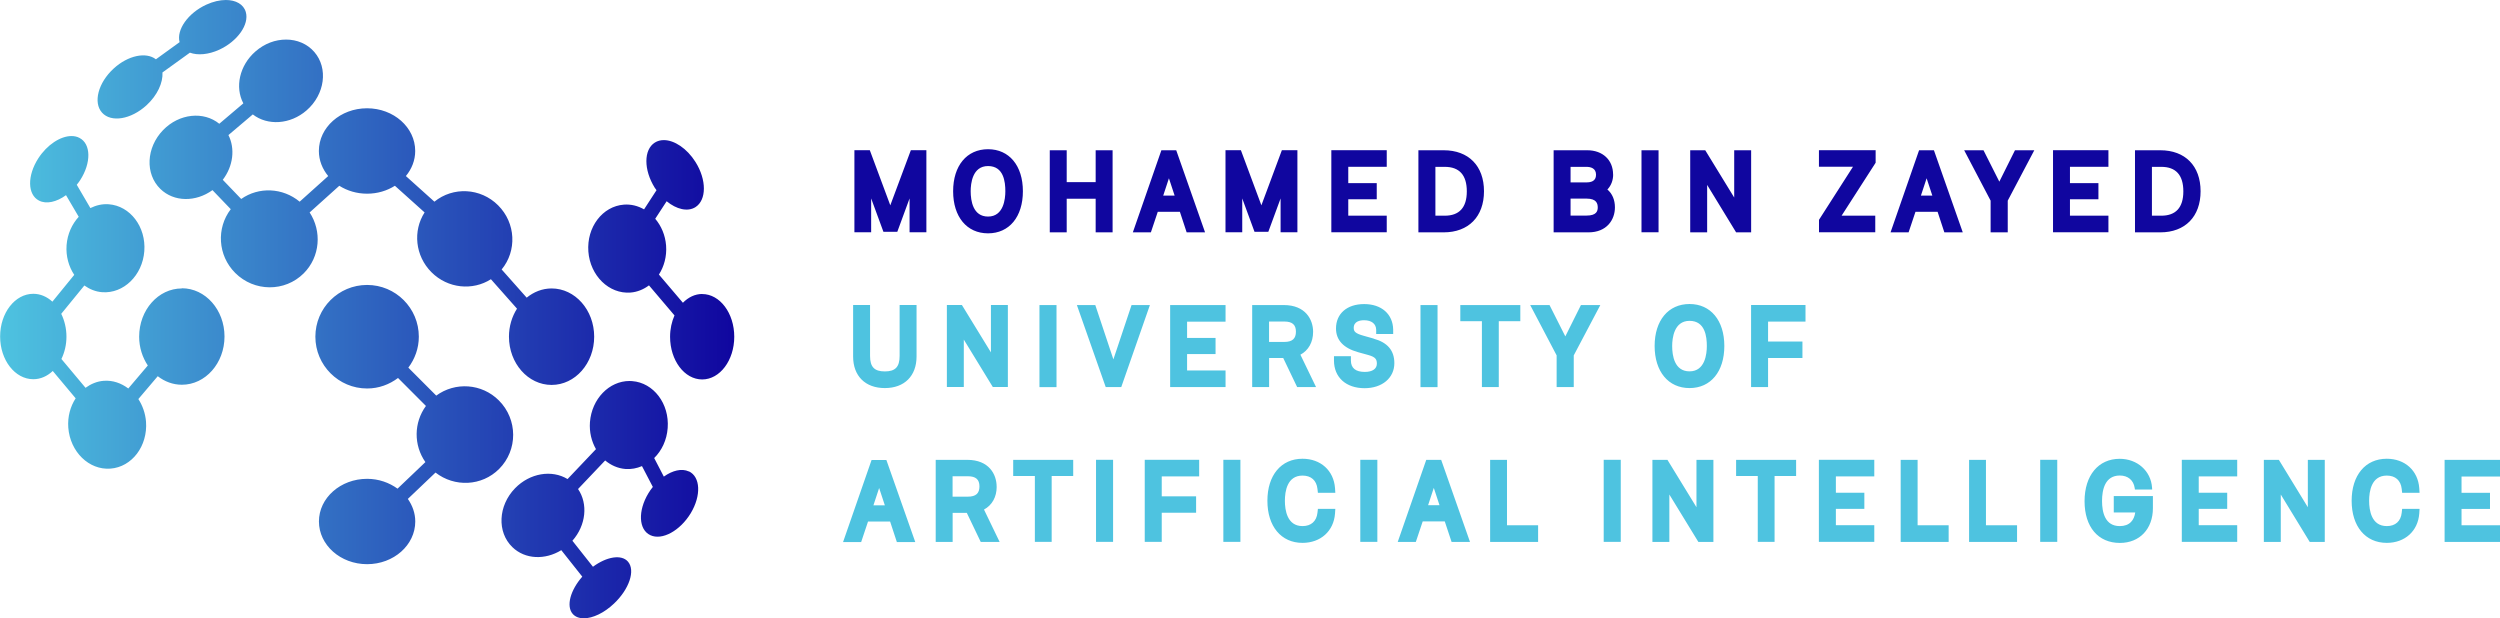
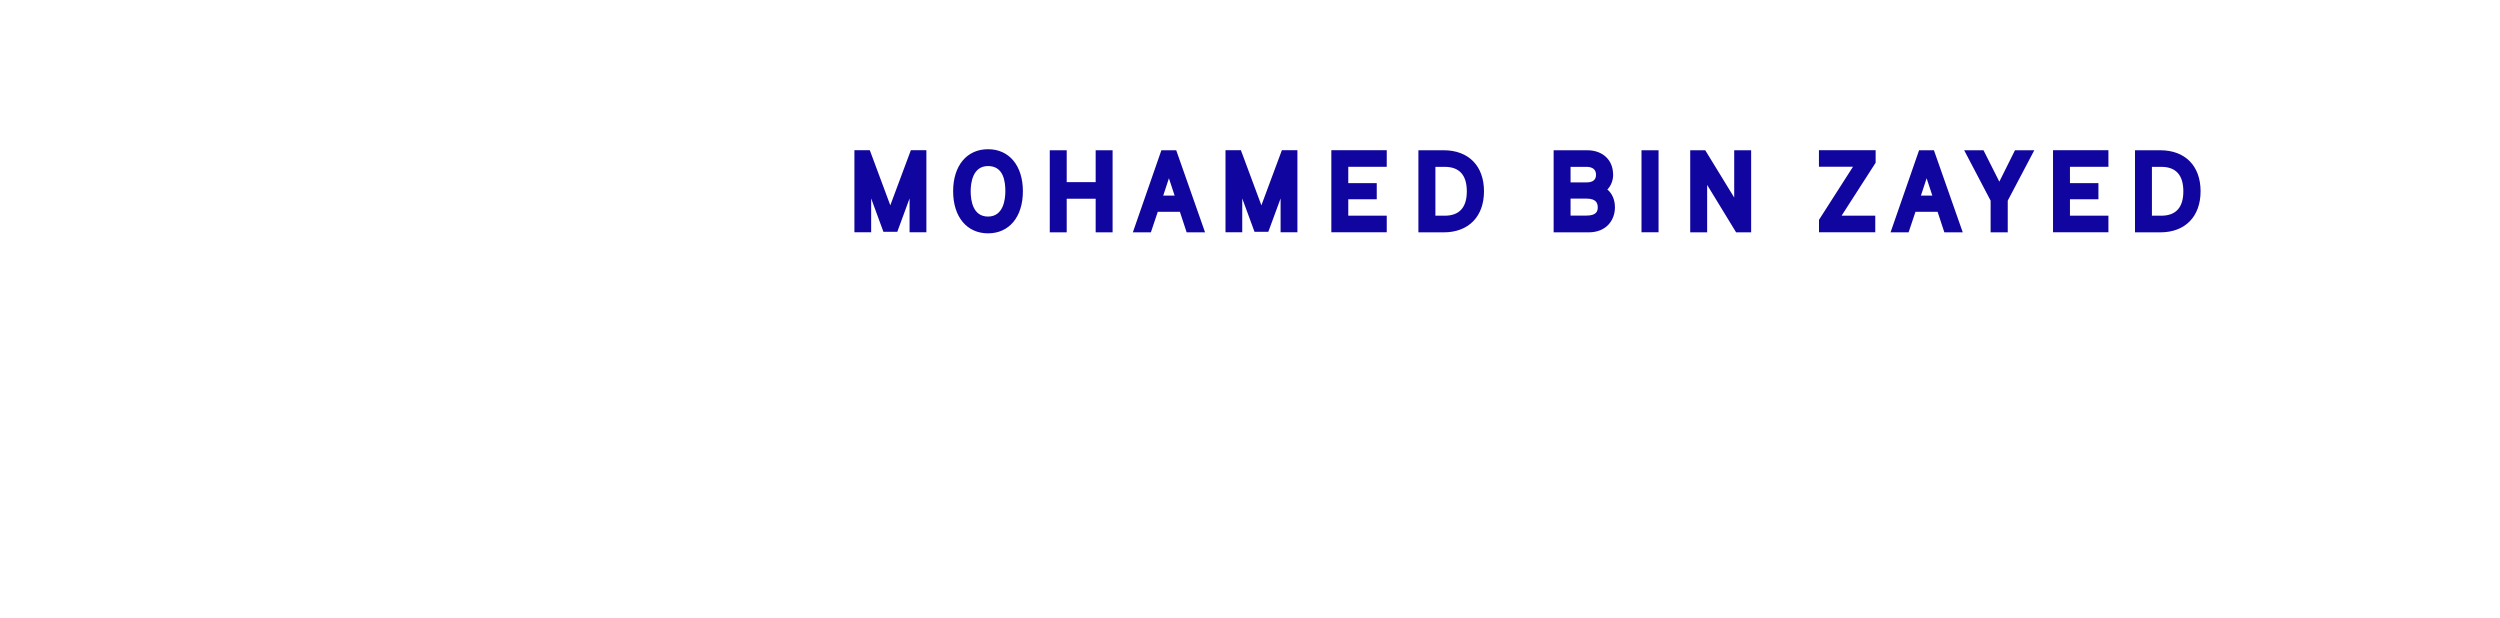
<svg xmlns="http://www.w3.org/2000/svg" width="283" height="70" viewBox="0 0 283 70" fill="none">
  <g clip-path="url(#clip0_9987_12520)">
    <path d="M163.425 17.009H160.563V26.302H163.425C166.238 26.302 167.988 24.522 167.988 21.649C167.988 18.776 166.238 17.009 163.425 17.009ZM163.543 24.41H162.487V18.887H163.543C165.203 18.887 166.043 19.819 166.043 21.663C166.043 23.506 165.182 24.417 163.543 24.417V24.41ZM150.707 26.295H156.979V24.41H152.624V22.56H155.847V20.73H152.624V18.88H156.979V17.002H150.707V26.295ZM100.782 23.242L98.462 17.002H96.719V26.295H98.615V22.929C98.615 22.769 98.615 22.616 98.615 22.462L100.004 26.24H101.574L102.963 22.462C102.963 22.616 102.963 22.776 102.963 22.929V26.295H104.866V17.002H103.109L100.782 23.242ZM111.846 16.891C109.443 16.891 107.894 18.755 107.894 21.649C107.894 24.542 109.443 26.414 111.846 26.414C114.25 26.414 115.791 24.542 115.791 21.649C115.791 18.755 114.243 16.891 111.846 16.891ZM111.846 24.515C110.138 24.515 109.881 22.72 109.881 21.649C109.881 20.793 110.068 18.797 111.846 18.797C113.624 18.797 113.805 20.584 113.805 21.649C113.805 22.511 113.617 24.515 111.846 24.515ZM124.029 20.619H120.751V17.009H118.834V26.302H120.751V22.497H124.029V26.302H125.946V17.009H124.029V20.619ZM131.468 17.009L128.238 26.302H130.28L131.058 23.979H133.565L134.329 26.302H136.413L133.149 17.009H131.461H131.468ZM131.676 22.142L132.322 20.181L132.968 22.142H131.676ZM142.789 23.242L140.469 17.002H138.726V26.295H140.622V22.929C140.622 22.769 140.622 22.616 140.622 22.462L142.011 26.24H143.574L144.963 22.462C144.963 22.616 144.963 22.769 144.963 22.929V26.295H146.866V17.002H145.109L142.789 23.242ZM182.602 19.757C182.602 18.115 181.428 17.009 179.677 17.009H175.871V26.302H179.816C181.886 26.302 182.81 24.883 182.81 23.471C182.81 22.63 182.511 21.92 181.956 21.454C182.379 21.009 182.609 20.417 182.609 19.757H182.602ZM177.788 18.887H179.573C180.073 18.887 180.671 19.04 180.671 19.784C180.671 20.529 180.073 20.647 179.573 20.647H177.788V18.894V18.887ZM179.608 24.403H177.788V22.483H179.608C180.733 22.483 180.865 23.054 180.865 23.485C180.865 23.882 180.733 24.403 179.608 24.403ZM185.817 26.295H187.748V17.009H185.817V26.295ZM196.319 22.372L193.034 17.009H191.332V26.302H193.249V20.932L196.528 26.302H198.229V17.009H196.312V22.372H196.319ZM205.911 18.873H209.759L205.911 24.883V26.295H212.28V24.417H208.467L212.322 18.421V17.002H205.904V18.866L205.911 18.873ZM217.239 17.009L214.01 26.302H216.052L216.83 23.979H219.337L220.101 26.302H222.185L218.92 17.009H217.233H217.239ZM217.448 22.142L218.094 20.181L218.74 22.142H217.448ZM226.324 20.564L224.532 17.009H222.344L225.338 22.713V26.302H227.276V22.713L230.283 17.009H228.095L226.324 20.564ZM232.402 26.295H238.674V24.41H234.319V22.56H237.542V20.73H234.319V18.88H238.674V17.002H232.402V26.295ZM244.543 17.009H241.681V26.302H244.543C247.356 26.302 249.106 24.522 249.106 21.649C249.106 18.776 247.356 17.009 244.543 17.009ZM244.654 24.41H243.598V18.887H244.654C246.314 18.887 247.154 19.819 247.154 21.663C247.154 23.506 246.293 24.417 244.654 24.417V24.41Z" fill="#10069F" />
-     <path d="M224.817 52.055H222.9V61.348H228.331V59.463H224.81V52.062L224.817 52.055ZM128.092 34.532L126.036 40.682L123.987 34.532H121.903L125.168 43.819H126.925L130.169 34.532H128.099H128.092ZM101.837 40.292C101.837 41.537 101.351 42.045 100.164 42.045C98.976 42.045 98.49 41.537 98.49 40.292V34.525H96.573V40.355C96.573 42.56 97.948 43.93 100.164 43.93C102.379 43.93 103.754 42.56 103.754 40.355V34.525H101.837V40.292ZM112.173 39.889L108.887 34.525H107.186V43.812H109.103V38.442L112.388 43.812H114.09V34.525H112.173V39.889ZM119.597 34.532H117.667V43.826H119.597V34.532ZM138.733 41.934H134.378V40.083H137.601V38.254H134.378V36.41H138.733V34.532H132.461V43.819H138.733V41.934ZM143.657 40.529H145.262L146.838 43.819H148.978L147.206 40.153C148.123 39.659 148.644 38.727 148.644 37.565C148.644 36.167 147.776 34.532 145.324 34.532H141.747V43.819H143.664V40.529H143.657ZM143.657 36.397H145.387C146.283 36.397 146.699 36.758 146.699 37.544C146.699 38.33 146.297 38.706 145.387 38.706H143.657V36.397ZM155.506 38.33L154.367 38.01C153.409 37.746 153.242 37.517 153.242 37.12C153.242 36.362 153.978 36.251 154.416 36.251C155.256 36.251 155.77 36.654 155.784 37.329V37.809H157.708V37.308C157.673 35.555 156.389 34.421 154.423 34.421C152.457 34.421 151.235 35.527 151.235 37.183C151.235 38.497 152.075 39.402 153.735 39.868L154.895 40.188C155.715 40.417 155.861 40.688 155.861 41.169C155.861 41.753 155.354 42.101 154.499 42.101C153.457 42.101 152.923 41.669 152.923 40.814V40.32H151.006V40.814C151.006 42.713 152.367 43.944 154.472 43.944C156.458 43.944 157.84 42.782 157.84 41.113C157.84 39.68 157.076 38.769 155.493 38.337L155.506 38.33ZM162.73 34.532H160.799V43.826H162.73V34.532ZM169.662 43.819V36.362H172.1V34.532H165.307V36.362H167.752V43.819H169.655H169.662ZM177.198 38.087L175.406 34.532H173.218L176.211 40.229V43.819H178.149V40.229L181.157 34.532H178.962L177.191 38.087H177.198ZM191.256 34.414C188.852 34.414 187.304 36.278 187.304 39.165C187.304 42.052 188.852 43.93 191.256 43.93C193.659 43.93 195.194 42.059 195.194 39.165C195.194 36.271 193.645 34.414 191.256 34.414ZM191.256 42.038C189.54 42.038 189.29 40.243 189.29 39.172C189.29 38.316 189.484 36.32 191.256 36.32C193.027 36.32 193.214 38.108 193.214 39.172C193.214 40.035 193.027 42.038 191.256 42.038ZM198.229 43.819H200.146V40.522H204.036V38.664H200.146V36.404H204.383V34.525H198.222V43.812L198.229 43.819ZM98.663 52.069L95.434 61.362H97.483L98.26 59.039H100.761L101.525 61.362H103.609L100.337 52.069H98.649H98.663ZM98.872 57.203L99.518 55.241L100.164 57.203H98.872ZM112.819 55.088C112.819 53.69 111.95 52.055 109.499 52.055H105.922V61.348H107.839V58.058H109.443L111.02 61.348H113.159L111.388 57.682C112.305 57.189 112.825 56.257 112.825 55.095L112.819 55.088ZM109.561 56.222H107.832V53.912H109.561C110.457 53.912 110.874 54.274 110.874 55.06C110.874 55.846 110.471 56.222 109.561 56.222ZM114.701 53.884H117.146V61.341H119.049V53.884H121.487V52.055H114.694V53.884H114.701ZM124.07 61.341H126.001V52.048H124.07V61.341ZM129.592 61.341H131.509V58.044H135.399V56.187H131.509V53.926H135.746V52.048H129.585V61.341H129.592ZM138.483 61.341H140.414V52.048H138.483V61.341ZM147.449 53.836C148.422 53.836 149.033 54.385 149.137 55.345L149.186 55.783H151.158L151.124 55.255C150.978 53.265 149.498 51.93 147.443 51.93C145.025 51.93 143.47 53.794 143.47 56.688C143.47 59.581 145.025 61.453 147.443 61.453C149.498 61.453 150.978 60.117 151.124 58.135L151.158 57.606H149.186L149.137 58.044C149.033 59.004 148.415 59.554 147.449 59.554C145.706 59.554 145.449 57.759 145.449 56.688C145.449 55.617 145.706 53.836 147.449 53.836ZM153.985 61.341H155.916V52.048H153.985V61.341ZM161.452 52.055L158.222 61.348H160.271L161.049 59.025H163.549L164.32 61.348H166.404L163.14 52.055H161.452ZM161.66 57.189L162.306 55.227L162.952 57.189H161.66ZM170.599 52.055H168.682V61.348H174.114V59.463H170.592V52.062L170.599 52.055ZM181.539 61.341H183.47V52.048H181.539V61.341ZM192.04 57.418L188.755 52.055H187.053V61.348H188.97V55.978L192.256 61.348H193.957V52.055H192.04V57.418ZM196.534 53.884H198.979V61.341H200.882V53.884H203.32V52.055H196.527V53.884H196.534ZM205.897 61.341H212.169V59.456H207.821V57.606H211.044V55.776H207.821V53.926H212.169V52.048H205.897V61.341ZM217.073 52.055H215.156V61.348H220.587V59.463H217.073V52.062V52.055ZM230.95 61.341H232.881V52.048H230.95V61.341ZM239.278 58.009H241.709C241.646 58.455 241.486 58.83 241.229 59.088C240.924 59.401 240.5 59.554 239.951 59.554C238.298 59.554 237.951 58.009 237.951 56.709C237.951 55.408 238.298 53.829 239.965 53.829C240.882 53.829 241.514 54.357 241.646 55.234L241.674 55.415H243.626L243.612 55.192C243.48 53.307 241.938 51.937 239.951 51.937C237.534 51.937 235.972 53.822 235.972 56.736C235.972 59.651 237.507 61.46 239.972 61.46C242.209 61.46 243.709 59.874 243.709 57.523V56.152H239.278V58.016V58.009ZM246.98 61.341H253.252V59.456H248.897V57.606H252.12V55.776H248.897V53.926H253.252V52.048H246.98V61.341ZM261.247 57.418L257.968 52.055H256.267V61.348H258.184V55.978L261.462 61.348H263.164V52.055H261.247V57.418ZM270.186 53.836C271.158 53.836 271.769 54.385 271.874 55.345L271.922 55.783H273.895L273.86 55.255C273.714 53.265 272.235 51.93 270.179 51.93C267.762 51.93 266.206 53.794 266.206 56.688C266.206 59.581 267.762 61.453 270.179 61.453C272.235 61.453 273.714 60.117 273.86 58.135L273.895 57.606H271.922L271.874 58.044C271.769 59.004 271.158 59.554 270.186 59.554C268.442 59.554 268.185 57.759 268.185 56.688C268.185 55.617 268.442 53.836 270.186 53.836ZM283.001 53.933V52.055H276.729V61.348H283.001V59.463H278.646V57.613H281.868V55.783H278.646V53.94H283.001V53.933Z" fill="#4EC3E0" />
-     <path d="M20.58 32.652C17.913 32.652 15.752 35.094 15.752 38.113C15.752 39.344 16.128 40.464 16.732 41.375L14.523 43.977C13.724 43.372 12.766 43.031 11.745 43.107C10.981 43.163 10.286 43.462 9.682 43.9L6.952 40.638C7.307 39.901 7.522 39.038 7.522 38.106C7.522 37.174 7.3 36.27 6.932 35.525L9.55 32.318C10.14 32.736 10.814 33.021 11.564 33.077C13.988 33.258 16.128 31.178 16.336 28.43C16.544 25.682 14.738 23.303 12.307 23.122C11.571 23.067 10.87 23.241 10.231 23.554L8.689 20.917C8.821 20.75 8.96 20.576 9.078 20.389C10.342 18.427 10.307 16.284 8.994 15.61C8.723 15.464 8.418 15.401 8.091 15.401C6.855 15.401 5.334 16.375 4.334 17.926C3.07 19.888 3.104 22.03 4.41 22.705C5.251 23.143 6.411 22.865 7.473 22.093L8.911 24.541C8.154 25.369 7.633 26.482 7.536 27.755C7.446 29.014 7.786 30.183 8.404 31.115L5.931 34.148C5.32 33.591 4.577 33.258 3.771 33.258C1.695 33.258 0.014 35.421 0.014 38.092C0.014 40.763 1.695 42.927 3.771 42.927C4.598 42.927 5.355 42.579 5.973 41.994L8.564 45.09C7.966 46.008 7.64 47.163 7.73 48.401C7.939 51.149 10.071 53.229 12.502 53.048C14.933 52.867 16.732 50.495 16.53 47.74C16.454 46.78 16.134 45.904 15.662 45.173L17.857 42.586C18.635 43.191 19.573 43.553 20.587 43.553C23.254 43.553 25.414 41.111 25.414 38.092C25.414 35.073 23.254 32.631 20.587 32.631L20.58 32.652ZM16.593 11.909C17.822 10.782 18.461 9.356 18.392 8.201L21.497 5.961C22.358 6.281 23.573 6.198 24.817 5.628C26.886 4.675 28.234 2.769 27.824 1.363C27.574 0.48 26.692 0 25.567 0C24.893 0 24.129 0.174 23.351 0.529C21.295 1.475 19.955 3.36 20.33 4.772L17.649 6.713C16.537 5.85 14.495 6.268 12.87 7.756C11.113 9.363 10.522 11.603 11.55 12.751C12.578 13.898 14.829 13.523 16.586 11.916L16.593 11.909ZM35.061 24.041L38.409 21.029C39.298 21.592 40.382 21.926 41.556 21.926C42.729 21.926 43.813 21.592 44.702 21.029L48.064 24.047C46.723 26.127 46.987 28.959 48.842 30.816C50.689 32.666 53.502 32.931 55.572 31.609L58.524 34.941C57.954 35.838 57.614 36.93 57.614 38.113C57.614 41.125 59.774 43.574 62.441 43.574C65.108 43.574 67.261 41.132 67.261 38.113C67.261 35.094 65.101 32.652 62.441 32.652C61.385 32.652 60.413 33.049 59.621 33.696L56.787 30.503C58.524 28.395 58.399 25.258 56.391 23.247C54.398 21.251 51.279 21.119 49.175 22.83L45.945 19.929C46.605 19.13 47.001 18.156 47.001 17.091C47.001 14.42 44.563 12.257 41.549 12.257C38.534 12.257 36.096 14.42 36.096 17.091C36.096 18.156 36.499 19.136 37.152 19.929L33.922 22.83C31.998 21.237 29.29 21.126 27.303 22.524L25.219 20.354C26.407 18.796 26.629 16.82 25.858 15.29L28.616 12.952C30.283 14.246 32.853 14.107 34.707 12.493C36.784 10.685 37.173 7.721 35.582 5.885C34.777 4.953 33.61 4.48 32.387 4.48C31.165 4.48 29.949 4.925 28.921 5.822C27.102 7.408 26.574 9.871 27.546 11.7L24.823 14.01C23.052 12.57 20.288 12.841 18.461 14.726C16.544 16.709 16.405 19.686 18.156 21.39C19.698 22.886 22.17 22.886 24.052 21.522L26.122 23.679C24.483 25.821 24.643 28.91 26.622 30.892C28.776 33.049 32.248 33.07 34.381 30.941C36.242 29.077 36.457 26.183 35.041 24.034L35.061 24.041ZM77.972 53.368C77.18 52.992 76.117 53.257 75.145 53.952L74.054 51.851C74.909 51.01 75.485 49.813 75.582 48.45C75.791 45.702 73.985 43.323 71.561 43.142C71.463 43.142 71.359 43.128 71.262 43.128C68.956 43.128 66.984 45.153 66.782 47.789C66.699 48.916 66.963 49.966 67.463 50.843L64.247 54.23C62.476 53.152 59.989 53.535 58.301 55.274C56.385 57.249 56.246 60.233 57.996 61.931C59.441 63.336 61.705 63.406 63.538 62.279L65.914 65.277C64.566 66.814 64.066 68.609 64.83 69.492C65.122 69.826 65.553 69.986 66.06 69.993H66.101C67.095 69.986 68.38 69.395 69.505 68.324C71.234 66.689 71.943 64.567 71.088 63.58C70.352 62.724 68.678 63.009 67.122 64.157L64.796 61.214C66.344 59.461 66.581 57.034 65.435 55.357L68.505 52.123C69.151 52.665 69.935 53.02 70.804 53.09C71.457 53.138 72.089 53.013 72.672 52.763L73.901 55.121C73.721 55.343 73.547 55.587 73.394 55.844C72.193 57.841 72.29 59.962 73.617 60.581C74.943 61.207 76.985 60.087 78.194 58.091C79.395 56.095 79.298 53.973 77.978 53.354L77.972 53.368ZM79.493 33.278C78.666 33.278 77.916 33.654 77.305 34.273L74.589 31.08C75.172 30.169 75.492 29.028 75.402 27.804C75.311 26.614 74.853 25.571 74.172 24.764L75.464 22.782C76.575 23.693 77.84 24.006 78.722 23.449C79.993 22.642 80 20.354 78.729 18.337C77.763 16.799 76.332 15.86 75.145 15.86C74.776 15.86 74.429 15.95 74.131 16.138C72.853 16.938 72.853 19.227 74.117 21.251C74.179 21.349 74.249 21.439 74.318 21.529L72.908 23.7C72.221 23.31 71.45 23.102 70.63 23.164C68.199 23.345 66.4 25.717 66.602 28.472C66.81 31.219 68.942 33.299 71.373 33.118C72.151 33.056 72.859 32.757 73.464 32.304L76.353 35.706C76.041 36.416 75.853 37.236 75.853 38.12C75.853 40.791 77.478 42.954 79.486 42.954C81.493 42.954 83.118 40.791 83.118 38.12C83.118 35.449 81.493 33.285 79.486 33.285L79.493 33.278ZM56.475 45.333C54.537 43.393 51.516 43.212 49.383 44.784L46.223 41.619C46.959 40.638 47.411 39.435 47.411 38.113C47.411 34.878 44.792 32.256 41.556 32.256C38.319 32.256 35.7 34.878 35.7 38.113C35.7 41.347 38.326 43.977 41.556 43.977C42.875 43.977 44.077 43.525 45.056 42.787L48.216 45.953C46.834 47.838 46.813 50.391 48.154 52.31L45.001 55.316C44.056 54.634 42.868 54.203 41.556 54.203C38.548 54.203 36.103 56.366 36.103 59.03C36.103 61.694 38.541 63.865 41.556 63.865C44.57 63.865 47.008 61.701 47.008 59.03C47.008 58.091 46.688 57.221 46.167 56.477L49.3 53.493C51.446 55.169 54.537 55.051 56.502 53.083C58.628 50.947 58.621 47.483 56.475 45.333Z" fill="url(#paint0_linear_9987_12520)" />
  </g>
  <defs>
    <linearGradient id="paint0_linear_9987_12520" x1="-0" y1="35.004" x2="83.125" y2="35.004" gradientUnits="userSpaceOnUse">
      <stop stop-color="#4EC3E0" />
      <stop offset="1" stop-color="#10069F" />
    </linearGradient>
    <clipPath id="clip0_9987_12520">
      <rect width="283" height="70" fill="white" />
    </clipPath>
  </defs>
</svg>